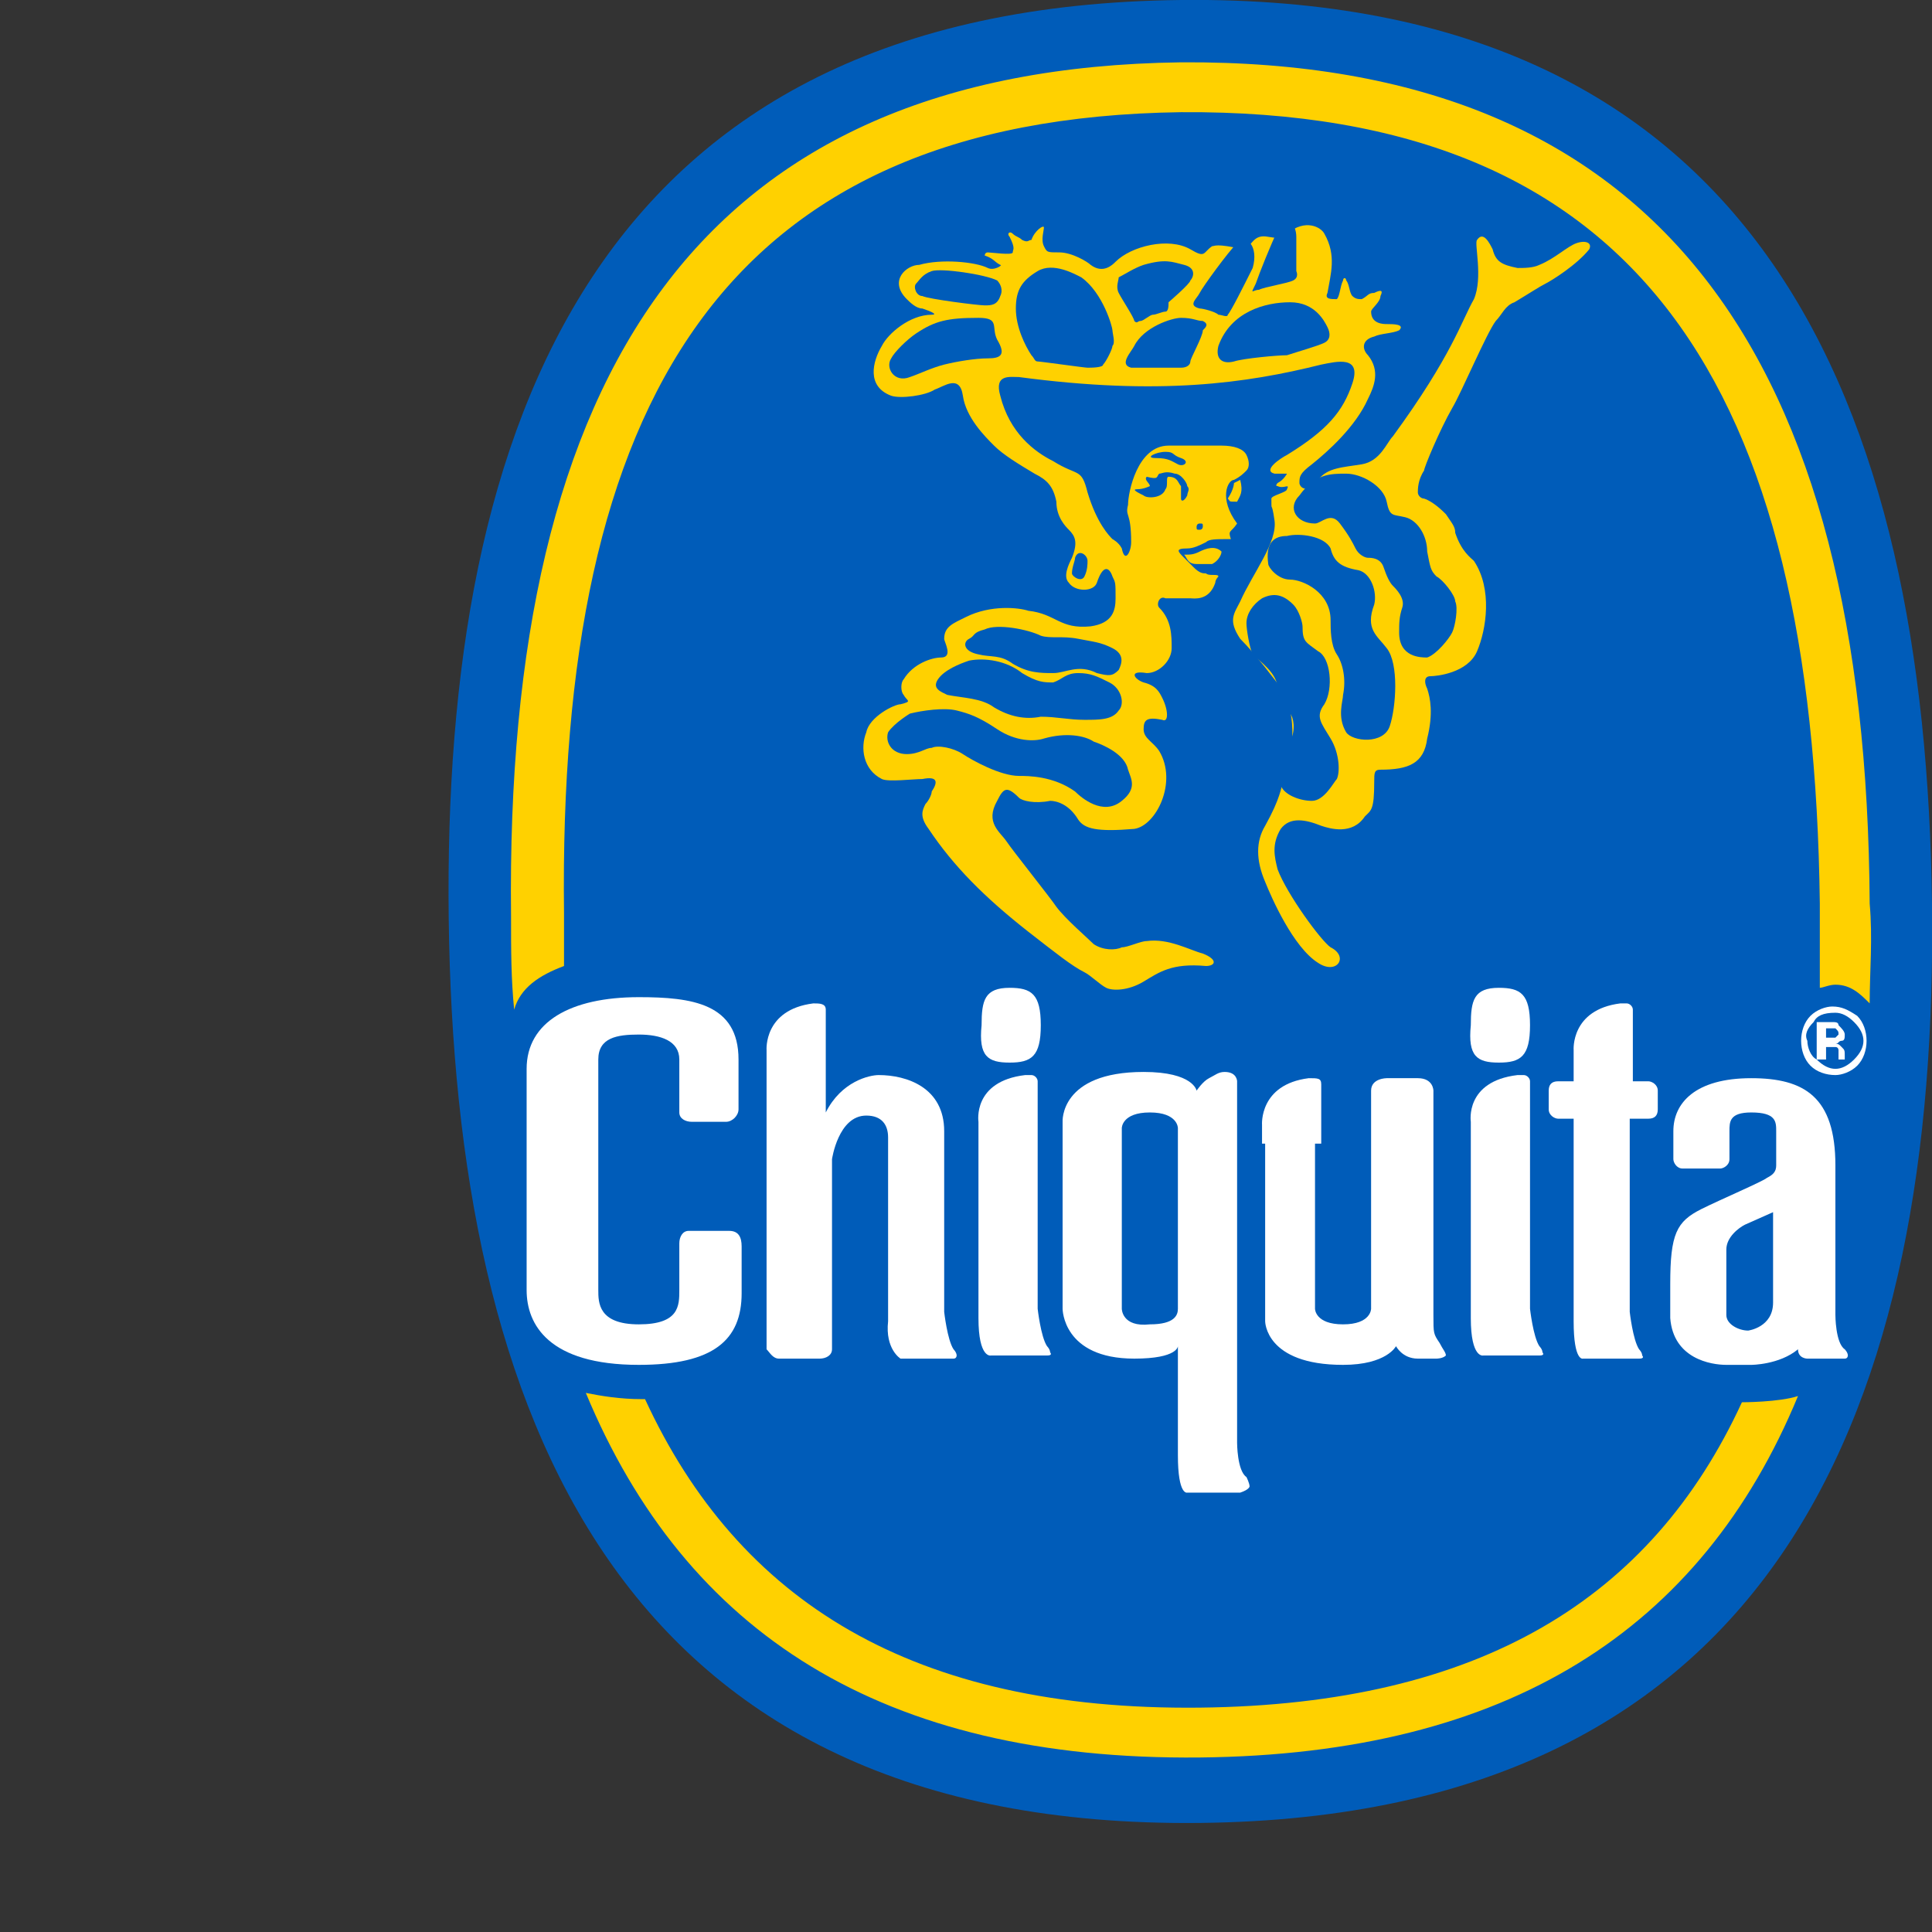
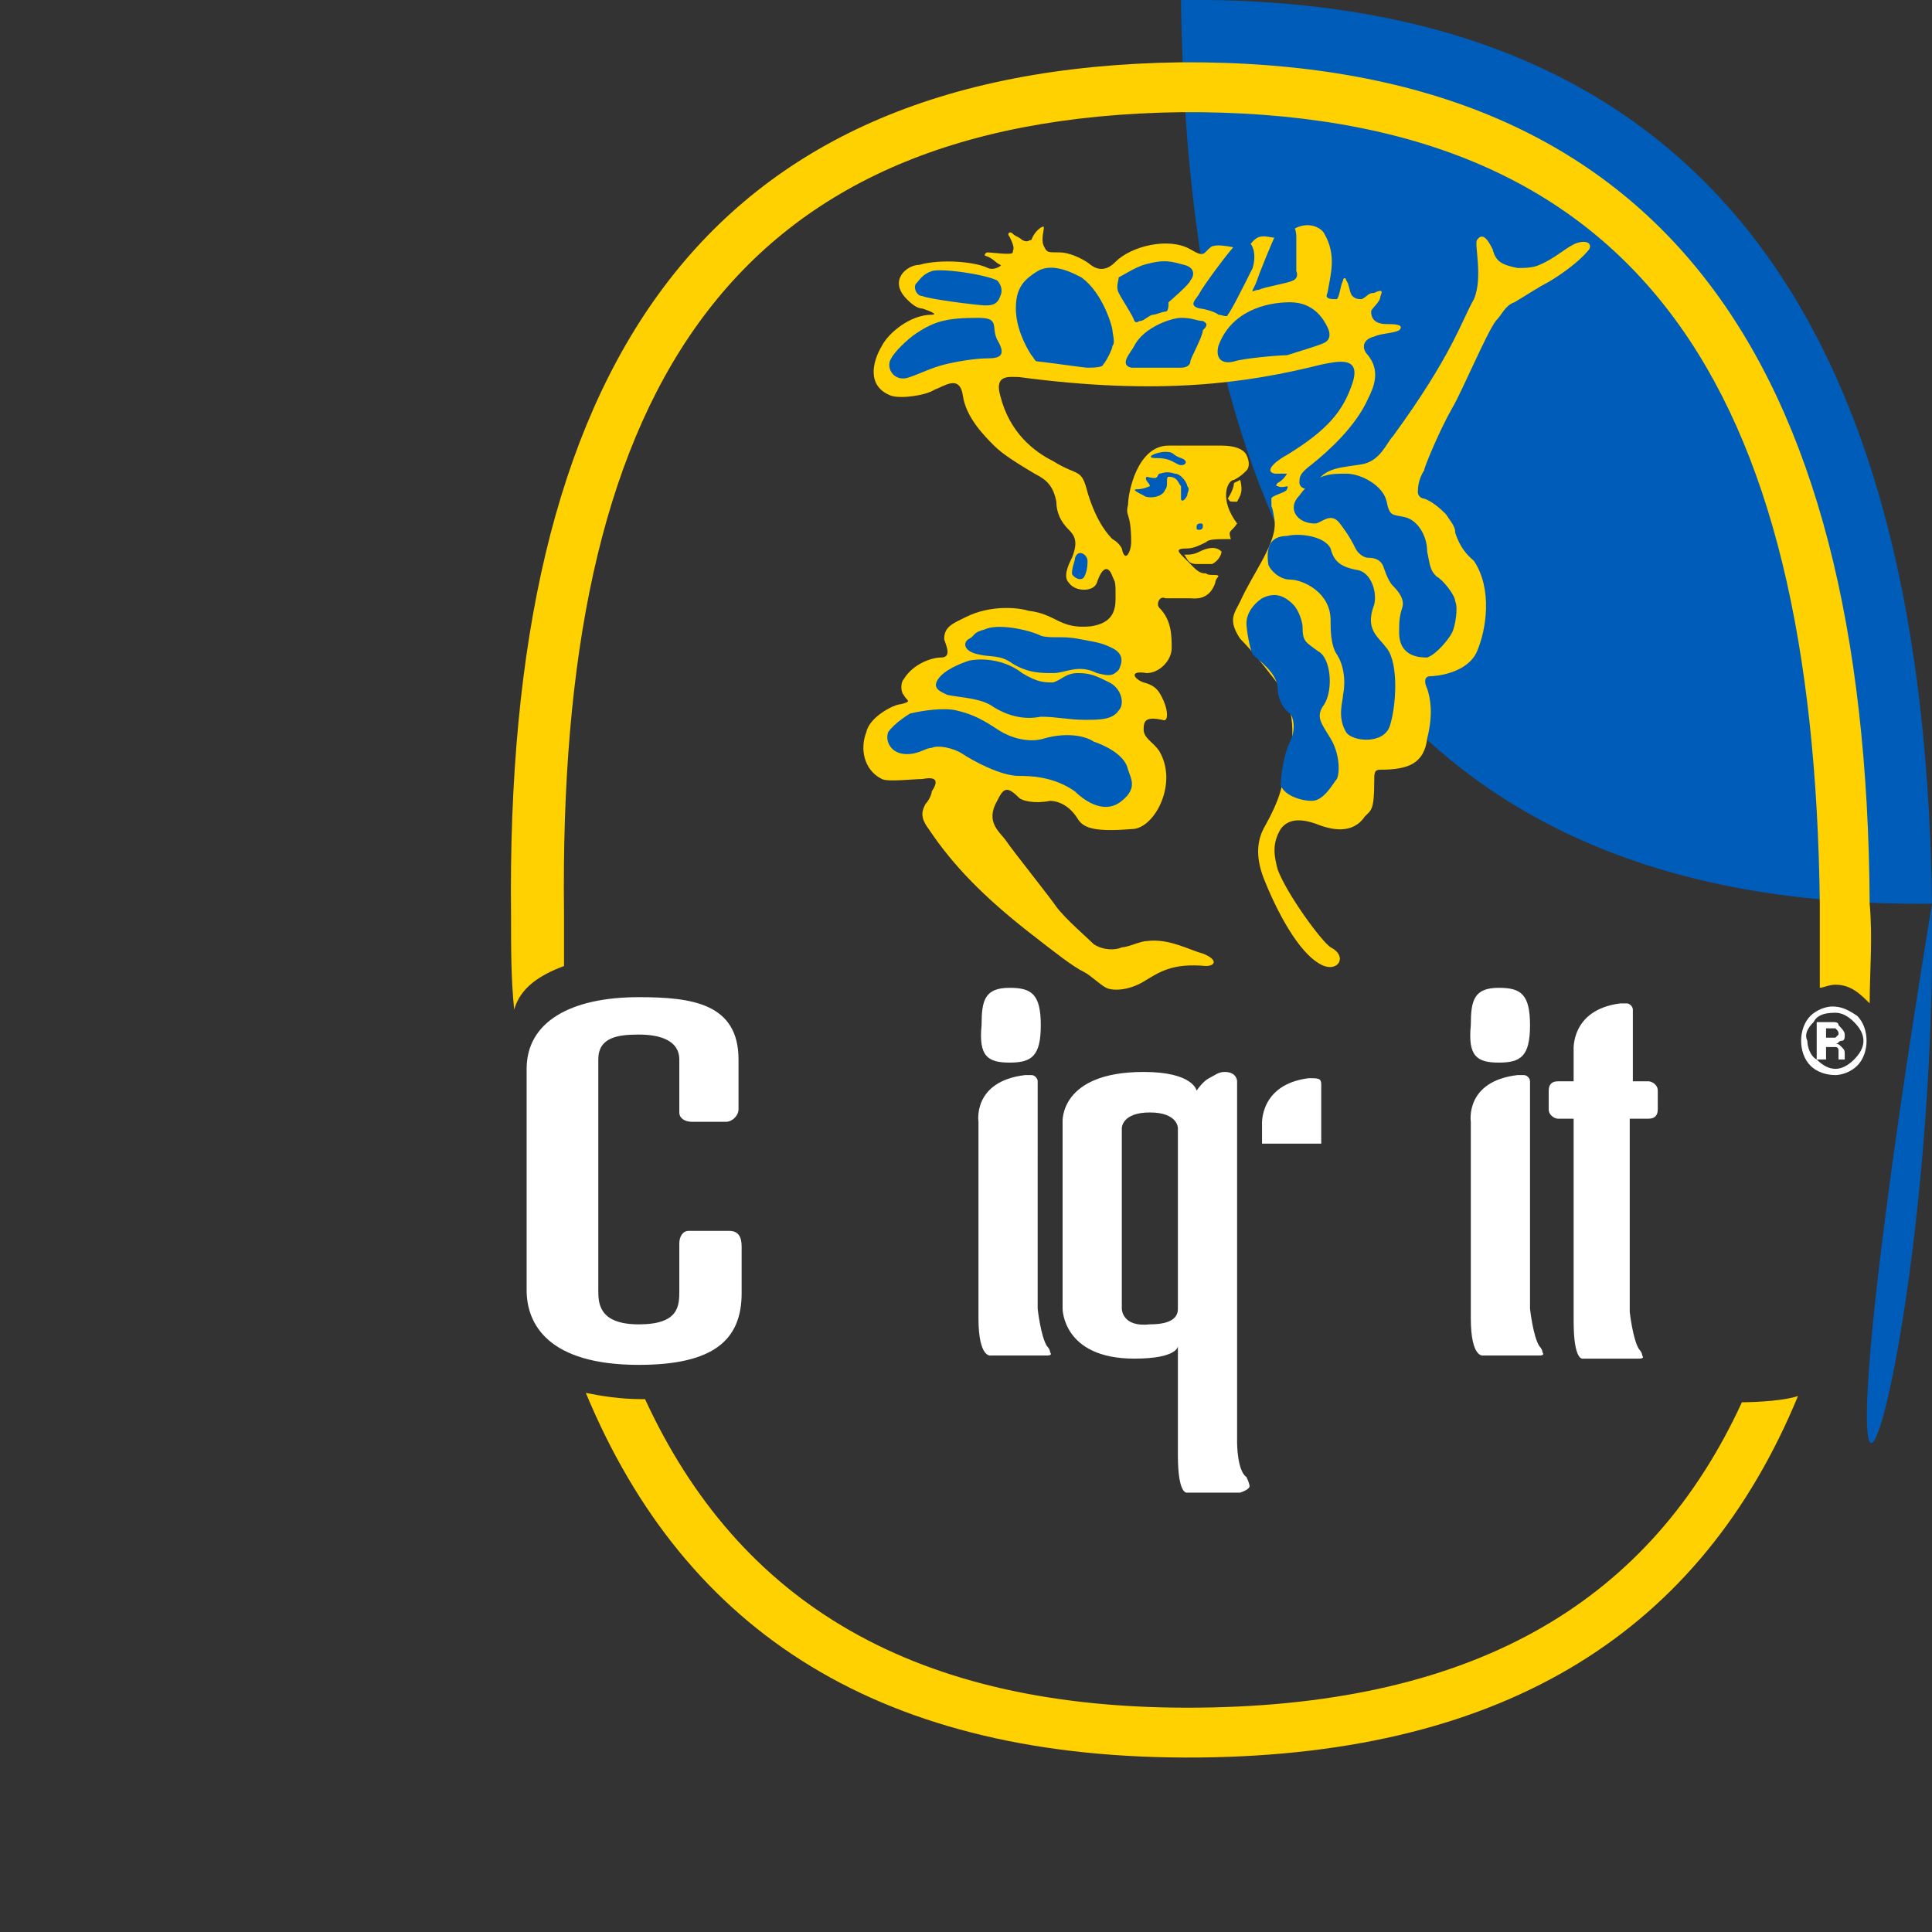
<svg xmlns="http://www.w3.org/2000/svg" version="1.1" id="Layer_1" x="0px" y="0px" viewBox="0 0 62 62" enable-background="new 0 0 62 62" xml:space="preserve">
  <rect x="0" y="0" width="62" height="62" fill="#333333" stroke="none" />
  <g>
-     <path fill="#005CB9" d="M37.9,0C19.1,0.2,14.2,13.6,14.4,29.5c0.2,15.9,5.4,29.2,24.1,29C57.2,58.3,62.2,44.9,62,29   C61.8,13.1,56.6-0.2,37.9,0z" />
+     <path fill="#005CB9" d="M37.9,0c0.2,15.9,5.4,29.2,24.1,29C57.2,58.3,62.2,44.9,62,29   C61.8,13.1,56.6-0.2,37.9,0z" />
    <path fill="#FFD100" d="M38.5,54.8c-9.2,0.1-14.8-3.4-17.8-9.9c0,0,0,0-0.1,0c-0.7,0-1.3-0.1-1.8-0.2c3.2,7.7,9.5,11.8,19.7,11.7   c9.9-0.1,16.1-4.1,19.2-11.6C57.1,45,55.9,45,55.9,45C53,51.3,47.5,54.7,38.5,54.8z" />
    <g>
      <path fill="#FFD100" d="M29.1,9.6c0.1,0.1,0.3,0.3,0.5,0.3c0.3,0.1,0.5,0.2,0.3,0.2c-0.7,0-1.4,0.6-1.6,1    c-0.3,0.5-0.5,1.3,0.3,1.6c0.3,0.1,1.1,0,1.4-0.2c0.3-0.1,0.8-0.5,0.9,0.2c0.1,0.7,0.7,1.3,1,1.6c0.3,0.3,0.8,0.6,1.3,0.9    c0.4,0.2,0.6,0.4,0.7,0.9c0,0.5,0.3,0.8,0.4,0.9c0.2,0.2,0.3,0.4,0.1,0.9c-0.1,0.2-0.3,0.6-0.1,0.8c0.2,0.3,0.8,0.3,0.9,0    c0.2-0.6,0.4-0.5,0.5-0.2c0.1,0.2,0.1,0.2,0.1,0.7c0,0.4-0.1,0.8-0.8,0.9c-1,0.1-1.1-0.4-2-0.5c-0.3-0.1-1.2-0.2-2,0.2    c-0.4,0.2-0.7,0.3-0.7,0.7c0,0.1,0.3,0.6-0.1,0.6c-0.3,0-0.9,0.2-1.2,0.7c-0.1,0.1-0.1,0.4,0,0.5c0.1,0.2,0.3,0.2-0.1,0.3    c-0.2,0-1,0.4-1.1,0.9c-0.2,0.5-0.1,1.2,0.5,1.5c0.2,0.1,1,0,1.3,0c0.5-0.1,0.5,0.1,0.3,0.4c0,0.1-0.1,0.3-0.2,0.4    c-0.1,0.2-0.2,0.4,0.1,0.8c0.8,1.2,1.8,2.2,3.2,3.3c0.9,0.7,1.4,1.1,1.8,1.3c0.2,0.1,0.5,0.4,0.7,0.5c0.2,0.1,0.7,0.1,1.2-0.2    c0.5-0.3,0.9-0.6,2-0.5c0.3,0,0.4-0.2-0.1-0.4c-0.4-0.1-1.1-0.5-1.8-0.4c-0.2,0-0.6,0.2-0.8,0.2c-0.2,0.1-0.6,0.1-0.9-0.1    c-0.2-0.2-0.9-0.8-1.2-1.2c-0.2-0.3-1.4-1.8-1.6-2.1c-0.2-0.3-0.7-0.6-0.3-1.3c0.2-0.4,0.3-0.5,0.7-0.1c0.1,0.1,0.5,0.2,1,0.1    c0.2,0,0.6,0.1,0.9,0.6c0.2,0.3,0.6,0.4,1.8,0.3c0.7-0.1,1.4-1.5,0.8-2.5c-0.2-0.3-0.5-0.4-0.5-0.7c0-0.3,0.1-0.4,0.6-0.3    c0.2,0.1,0.2-0.3,0-0.7c-0.1-0.2-0.2-0.4-0.6-0.5c-0.3-0.1-0.5-0.4,0.1-0.3c0.4,0,0.8-0.4,0.8-0.8c0-0.4,0-0.9-0.4-1.3    c-0.1-0.1,0-0.4,0.2-0.3c0.2,0,0.7,0,0.8,0c0.1,0,0.6,0.1,0.8-0.5c0-0.1,0.1-0.2,0.1-0.2c0-0.1-0.3,0-0.4-0.1    c-0.1,0-0.2,0-0.4-0.2c-0.1-0.1-0.2-0.2-0.3-0.3c-0.2-0.2-0.3-0.3,0.1-0.3c0.2,0,0.4-0.1,0.6-0.2c0.1-0.1,0.3-0.1,0.8-0.1    c-0.1-0.3,0-0.2,0.2-0.5c-0.6-0.8-0.3-1.4-0.1-1.4c0.2-0.1,0.3-0.2,0.4-0.3c0.1-0.1,0.1-0.3,0-0.5c-0.1-0.2-0.4-0.3-0.8-0.3    c-0.4,0-1.5,0-1.7,0c-1,0-1.3,1.5-1.3,1.9c-0.1,0.4,0.1,0.2,0.1,1.2c0,0.3-0.2,0.7-0.3,0.2c-0.1-0.2-0.3-0.3-0.3-0.3    c-0.1-0.1-0.5-0.5-0.8-1.5c-0.2-0.8-0.3-0.5-1.1-1c-0.6-0.3-1.4-0.9-1.7-2.1c-0.2-0.7,0.3-0.6,0.6-0.6c4.5,0.6,7.3,0.2,9.7-0.4    c0.5-0.1,1.3-0.3,1,0.6c-0.3,0.9-0.8,1.5-2.1,2.3c-0.2,0.1-0.8,0.5-0.4,0.6c0.1,0,0.4,0,0.4,0s-0.1,0.2-0.3,0.3c0,0-0.1,0.1,0,0.1    c0.2,0.1,0.4-0.1,0.3,0.1c0,0.1-0.5,0.2-0.5,0.3c0,0.5,0,0,0.1,0.7c0.1,0.7-0.7,1.7-1.1,2.6c-0.2,0.4-0.4,0.6,0,1.2    c0.5,0.5,1.1,1.3,1.4,1.7c0.2,0.4,0.5,1.4,0,2.8c-0.1,0.3-0.1,0.6-0.6,1.5c-0.3,0.5-0.3,1.1,0,1.8c0.2,0.5,0.9,2.1,1.7,2.6    c0.6,0.4,1-0.2,0.4-0.5c-0.3-0.2-1.4-1.7-1.7-2.5c-0.1-0.4-0.2-0.8,0.1-1.3c0.3-0.4,0.8-0.3,1.3-0.1c0.3,0.1,1,0.3,1.4-0.3    c0.2-0.2,0.3-0.2,0.3-1.1c0-0.3,0-0.4,0.2-0.4c0.9,0,1.4-0.2,1.5-1c0.2-0.8,0.1-1.3,0-1.6c-0.1-0.2-0.1-0.4,0.1-0.4    c0.2,0,1.2-0.1,1.5-0.8c0.3-0.7,0.5-2-0.1-2.9c-0.1-0.1-0.4-0.3-0.6-0.9c0-0.2-0.1-0.3-0.3-0.6c-0.1-0.1-0.4-0.4-0.7-0.5    c-0.1,0-0.2-0.1-0.2-0.2c0-0.1,0-0.4,0.2-0.7c0-0.1,0.5-1.3,0.9-2c0.3-0.5,1.1-2.4,1.4-2.8c0.2-0.2,0.3-0.5,0.6-0.6    c0.5-0.3,0.8-0.5,1-0.6c0.2-0.1,1-0.6,1.4-1.1c0.1-0.2-0.1-0.3-0.4-0.2c-0.3,0.1-0.7,0.5-1.2,0.7c-0.2,0.1-0.5,0.1-0.7,0.1    c-0.5-0.1-0.7-0.2-0.8-0.6c-0.1-0.2-0.3-0.6-0.5-0.3c-0.1,0.1,0.2,1.2-0.1,1.9c-0.4,0.7-0.7,1.8-2.6,4.4c-0.2,0.2-0.4,0.8-1,0.9    c-0.6,0.1-1.1,0.1-1.4,0.5c-0.4,0.5-0.6,0.2-0.6,0.1c0-0.2,0-0.3,0.4-0.6c0.5-0.4,1.4-1.2,1.8-2.1c0.2-0.4,0.4-0.9,0-1.4    c-0.2-0.2-0.2-0.5,0.2-0.6c0.2-0.1,0.6-0.1,0.8-0.2c0.2-0.2-0.2-0.2-0.4-0.2c-0.1,0-0.5,0-0.5-0.4c0-0.1,0.3-0.3,0.3-0.5    c0.1-0.2,0-0.2-0.2-0.1c-0.2,0-0.2,0.1-0.4,0.2c-0.1,0-0.2,0-0.3-0.1c-0.1-0.1-0.1-0.4-0.2-0.5c0-0.1-0.1-0.1-0.1,0    c-0.1,0.2-0.1,0.5-0.2,0.6c-0.2,0-0.4,0-0.3-0.2c0.1-0.6,0.3-1.2-0.1-1.9c-0.1-0.2-0.6-0.5-1.2,0c-0.1,0.1,0,0.2-0.6,0.1    c-0.5-0.1-0.5,0.3-0.8,0.4C39,7.8,39,7.9,38.9,7.9c-0.3,0.2-0.2,0.4-0.7,0.1c-0.7-0.4-1.9-0.1-2.4,0.4c-0.1,0.1-0.4,0.4-0.8,0.1    c-0.1-0.1-0.6-0.4-1-0.4c-0.4,0-0.4,0-0.5-0.2c-0.1-0.2,0-0.5,0-0.6c0-0.1-0.3,0.1-0.4,0.4c-0.1,0-0.1,0.1-0.3,0    c-0.1-0.1-0.2-0.1-0.3-0.2c-0.1-0.1-0.2,0-0.1,0.1c0.2,0.4,0.1,0.4,0.1,0.5c0,0.1-0.7,0-0.8,0c-0.1,0-0.1,0.1-0.1,0.1    c0.3,0.1,0.3,0.2,0.5,0.3c0.1,0-0.2,0.2-0.4,0.1c-0.4-0.2-1.5-0.3-2.2-0.1C29.1,8.5,28.5,9,29.1,9.6z" />
      <path fill="#005CB9" d="M38.6,16.9c0-0.1,0-0.1-0.1-0.1c-0.1,0-0.1,0.1-0.1,0.1c0,0.1,0,0.1,0.1,0.1C38.6,17,38.6,16.9,38.6,16.9z    " />
      <path fill="#005CB9" d="M34.4,18.4c0,0.1,0.3,0.3,0.4,0.1c0.1-0.2,0.1-0.4,0.1-0.5c0-0.2-0.3-0.4-0.4-0.1    C34.5,18,34.4,18.2,34.4,18.4z" />
      <path fill="#005CB9" d="M37.1,14.7c0.4,0,0.5,0.1,0.7,0.2c0.2,0.1,0.4-0.1,0.1-0.2c-0.3-0.1-0.2-0.2-0.5-0.2    C37.1,14.5,36.7,14.7,37.1,14.7z" />
      <path fill="#005CB9" d="M37.2,15.2c-0.1,0.1,0,0.2-0.4,0.1c-0.1,0.1,0.1,0.2,0.1,0.3c0,0-0.2,0.1-0.4,0.1c-0.2,0,0,0.1,0.2,0.2    c0.1,0.1,0.6,0.1,0.7-0.2c0.1-0.1,0-0.4,0.1-0.4c0.3,0,0.3,0.2,0.4,0.3c0,0.1,0,0.3,0,0.4c0,0.1,0.1,0.1,0.2-0.1    c0-0.1,0.1-0.2,0-0.3c0-0.1-0.2-0.4-0.4-0.4C37.4,15.1,37.3,15.2,37.2,15.2z" />
      <path fill="#005CB9" d="M29.4,9.1c-0.1,0.1,0,0.4,0.2,0.4c0.2,0.1,1.8,0.3,2,0.3c0.2,0,0.4,0,0.5-0.3c0.1-0.2,0-0.4-0.1-0.5    c-0.4-0.2-1.8-0.4-2.1-0.3C29.6,8.8,29.5,9,29.4,9.1z" />
      <path fill="#005CB9" d="M29.2,12.1c0.3-0.1,0.7-0.3,1.1-0.4c0.4-0.1,1-0.2,1.4-0.2c0.4,0,0.6-0.1,0.3-0.6    c-0.2-0.4,0.1-0.7-0.6-0.7c-1,0-1.4,0.1-2,0.5c-0.3,0.2-0.7,0.6-0.8,0.8C28.4,11.8,28.7,12.3,29.2,12.1z" />
      <path fill="#005CB9" d="M33.3,8.7c-0.5,0.3-0.7,0.6-0.7,1.2c0,0.6,0.3,1.2,0.5,1.5c0.1,0.1,0.1,0.2,0.2,0.2c0.1,0,1.5,0.2,1.6,0.2    c0.1,0,0.5,0,0.5-0.1c0.1-0.1,0.3-0.5,0.3-0.6c0.1-0.1,0-0.4,0-0.5c0-0.1-0.3-1.2-1-1.7C34.5,8.8,33.8,8.4,33.3,8.7z" />
      <path fill="#005CB9" d="M35.9,9.4c0.1,0.2,0.5,0.8,0.5,0.9c0.1,0.1,0.1,0,0.2,0c0.1,0,0.3-0.2,0.4-0.2c0.1,0,0.3-0.1,0.4-0.1    c0.1,0,0.1-0.2,0.1-0.3c0,0,0.7-0.6,0.7-0.7c0.1-0.1,0.2-0.4-0.2-0.5c-0.4-0.1-0.6-0.2-1.3,0c-0.3,0.1-0.6,0.3-0.8,0.4    C35.9,9,35.8,9.2,35.9,9.4z" />
      <path fill="#005CB9" d="M38.6,10.3c-0.2,0-0.3-0.1-0.7-0.1c-0.3,0-1.2,0.3-1.5,0.9c-0.1,0.2-0.5,0.6-0.1,0.7c0.4,0,1.4,0,1.6,0    c0.2,0,0.3-0.1,0.3-0.2c0-0.1,0.4-0.8,0.4-1C38.7,10.5,38.8,10.4,38.6,10.3z" />
      <path fill="#005CB9" d="M39.7,7.8c-0.3,0.3-1.1,1.4-1.2,1.6c-0.1,0.2-0.4,0.4,0,0.5c0.1,0,0.5,0.1,0.6,0.2c0.1,0,0.3,0.1,0.3,0    c0.1-0.1,0.5-0.9,0.8-1.5C40.4,7.9,40,7.5,39.7,7.8z" />
      <path fill="#005CB9" d="M41,7.4c-0.2,0.4-0.6,1.4-0.7,1.7c-0.2,0.4-0.1,0.2,0.1,0.2c0.2-0.1,0.9-0.2,1.1-0.3    c0.2-0.1,0.1-0.3,0.1-0.3c0-0.1,0-0.8,0-1.1C41.6,7.2,41.3,6.8,41,7.4z" />
      <path fill="#005CB9" d="M39.6,11.6c0.3-0.1,1.4-0.2,1.7-0.2c0.3-0.1,1-0.3,1.2-0.4c0.2-0.1,0.2-0.3,0.1-0.5    c-0.1-0.2-0.4-0.8-1.2-0.8c-0.8,0-1.9,0.3-2.3,1.4C39,11.5,39.2,11.7,39.6,11.6z" />
      <path fill="#005CB9" d="M31.4,21c0.4,0.1,0.7,0,1.1,0.3c0.5,0.3,0.9,0.3,1.3,0.3c0.4,0,0.8-0.3,1.4,0c0.4,0.1,0.5,0.1,0.7-0.1    c0.1-0.2,0.2-0.5-0.2-0.7c-0.4-0.2-0.6-0.2-1.1-0.3c-0.5-0.1-0.9,0-1.2-0.1c-0.4-0.2-1.4-0.4-1.8-0.2c-0.4,0.1-0.3,0.2-0.5,0.3    C30.9,20.6,30.9,20.9,31.4,21z" />
      <path fill="#005CB9" d="M30.1,21.8c-0.2,0.3,0.1,0.4,0.3,0.5c0.5,0.1,1.1,0.1,1.5,0.4c0.5,0.3,1,0.4,1.5,0.3    c0.5,0,0.9,0.1,1.4,0.1c0.5,0,0.9,0,1.1-0.3c0.2-0.2,0.1-0.7-0.3-0.9c-0.4-0.2-0.6-0.3-1-0.3c-0.4,0-0.5,0.2-0.8,0.3    c-0.3,0-0.5,0-1-0.3c-0.5-0.4-1.2-0.5-1.7-0.4C30.8,21.3,30.3,21.5,30.1,21.8z" />
      <path fill="#005CB9" d="M28.5,23.5c-0.1,0.3,0.1,0.7,0.6,0.7c0.4,0,0.6-0.2,0.8-0.2c0.2-0.1,0.7,0,1,0.2c0.3,0.2,1.2,0.7,1.8,0.7    c0.3,0,1.1,0,1.8,0.5c0.2,0.2,0.9,0.8,1.5,0.3c0.5-0.4,0.3-0.7,0.2-1c-0.1-0.5-0.8-0.8-1.1-0.9c-0.3-0.2-0.9-0.3-1.6-0.1    c-0.3,0.1-0.9,0.1-1.5-0.3c-0.6-0.4-0.9-0.5-1.3-0.6c-0.4-0.1-1.1,0-1.5,0.1C29.2,22.9,28.7,23.2,28.5,23.5z" />
      <path fill="#005CB9" d="M42.2,16.8c0.2,0,0.5-0.4,0.8,0c0.3,0.4,0.4,0.6,0.5,0.8c0.1,0.2,0.3,0.3,0.4,0.3c0.1,0,0.4,0,0.5,0.3    c0.1,0.3,0.2,0.5,0.3,0.6c0.1,0.1,0.4,0.4,0.3,0.7c-0.1,0.3-0.1,0.5-0.1,0.8c0,0.8,0.7,0.8,0.9,0.8c0.3-0.1,0.7-0.6,0.8-0.8    c0.1-0.2,0.2-0.8,0.1-1c0-0.2-0.4-0.7-0.6-0.8c-0.2-0.2-0.2-0.3-0.3-0.8c0-0.5-0.3-1-0.7-1.1c-0.4-0.1-0.5,0-0.6-0.5    c-0.1-0.5-0.8-0.9-1.3-0.9c-0.5,0-1,0-1.5,0.7C41.3,16.3,41.6,16.8,42.2,16.8z" />
      <path fill="#005CB9" d="M40.7,18.1c0,0.1,0.3,0.5,0.7,0.5c0.4,0,1.3,0.4,1.3,1.3c0,0.3,0,0.8,0.2,1.1c0.2,0.3,0.3,0.8,0.2,1.3    c0,0.2-0.2,0.7,0.1,1.2c0.2,0.3,1.2,0.4,1.4-0.2c0.2-0.6,0.3-2-0.1-2.5c-0.3-0.4-0.7-0.6-0.4-1.4c0.1-0.4-0.1-1-0.5-1.1    c-0.6-0.1-0.8-0.3-0.9-0.7c-0.2-0.4-1-0.5-1.4-0.4C40.9,17.2,40.6,17.4,40.7,18.1z" />
      <path fill="#005CB9" d="M40.5,19.2C40.2,19.4,40,19.7,40,20c0,0.2,0.1,0.8,0.2,1c0.2,0.2,0.8,0.6,0.8,1.1c0,0.2,0.1,0.6,0.4,0.8    c0.1,0.1,0.2,0.5,0,0.9c-0.2,0.4-0.3,1.1-0.3,1.4c0.1,0.3,0.6,0.5,1,0.5c0.4,0,0.7-0.6,0.8-0.7c0.1-0.2,0.1-0.8-0.2-1.3    c-0.3-0.5-0.5-0.7-0.2-1.1c0.3-0.5,0.2-1.5-0.2-1.7c-0.4-0.3-0.5-0.3-0.5-0.8c0-0.1-0.1-0.5-0.3-0.7C41.2,19.1,40.9,19,40.5,19.2z    " />
      <path fill="#FFD100" d="M39.4,16c0.1,0.1,0,0.1,0.3,0.1c0.1-0.2,0.2-0.3,0.1-0.7c0,0-0.2,0.1-0.2,0.1S39.6,15.7,39.4,16z" />
      <path fill="#FFD100" d="M39.2,17.7c-0.2-0.2-0.5-0.1-0.7,0c-0.2,0.1-0.3,0.1-0.5,0.1c0.1,0.1,0.1,0.3,0.4,0.3c0.2,0,0.3,0,0.5,0    C39.1,18,39.2,17.8,39.2,17.7z" />
    </g>
    <path fill="#FFFFFF" d="M58.2,32.8c-0.2,0.2-0.3,0.4-0.2,0.6c0,0.2,0.1,0.5,0.3,0.6c0.2,0.2,0.4,0.3,0.6,0.3c0.2,0,0.4-0.1,0.6-0.3   c0.2-0.2,0.3-0.4,0.3-0.6c0-0.2-0.1-0.4-0.3-0.6c-0.2-0.2-0.4-0.3-0.6-0.3C58.5,32.5,58.3,32.6,58.2,32.8z M59.6,34.2   c-0.2,0.2-0.5,0.3-0.7,0.3c-0.3,0-0.6-0.1-0.8-0.3c-0.2-0.2-0.3-0.5-0.3-0.8c0-0.3,0.1-0.6,0.3-0.8c0.2-0.2,0.5-0.3,0.7-0.3   c0.3,0,0.5,0.1,0.8,0.3c0.2,0.2,0.3,0.5,0.3,0.8C59.9,33.7,59.8,34,59.6,34.2z M58.9,33c0,0-0.1,0-0.2,0h-0.1l0,0.3l0.1,0   c0.1,0,0.1,0,0.2,0c0,0,0.1-0.1,0.1-0.1C59,33.1,59,33.1,58.9,33z M58.3,34l0-1.2c0.1,0,0.2,0,0.3,0c0.1,0,0.2,0,0.2,0   c0.1,0,0.2,0,0.2,0.1c0.1,0.1,0.2,0.2,0.2,0.3c0,0.1,0,0.2-0.1,0.2c-0.1,0-0.1,0.1-0.2,0.1c0.1,0,0.1,0,0.2,0.1   c0.1,0.1,0.1,0.1,0.1,0.3l0,0.1c0,0,0,0,0,0c0,0,0,0,0,0l0,0L59,34c0,0,0-0.1,0-0.2c0-0.1,0-0.1,0-0.1c0,0,0-0.1-0.1-0.1   c0,0-0.1,0-0.1,0l-0.1,0h-0.1l0,0.4H58.3z" />
    <g>
      <path fill="#FFD100" d="M60,32.2c0-1,0.1-2.1,0-3.2C59.9,11.5,53.3,1.9,37.9,2c-15.4,0.2-21.7,9.9-21.5,27.4c0,1.1,0,2,0.1,3    c0.2-0.7,0.8-1.1,1.6-1.4c0-0.5,0-1.1,0-1.7C17.9,12.9,23.2,3.8,37.9,3.6C52.7,3.5,58.2,12.5,58.4,29c0,0.9,0,1.8,0,2.7    c0.1,0,0.3-0.1,0.5-0.1C59.4,31.6,59.7,31.9,60,32.2z" />
    </g>
-     <path fill="#FFFFFF" d="M55.4,43.8c-0.5,0-1.7-0.2-1.8-1.5c0-0.4,0-0.6,0-1.1c0-1.6,0.2-2,1-2.4c0.6-0.3,2-0.9,2.1-1   c0.2-0.1,0.3-0.2,0.3-0.4v-1.1c0-0.3,0-0.6-0.8-0.6c-0.7,0-0.7,0.3-0.7,0.6v0.9c0,0.2-0.2,0.3-0.3,0.3H54c-0.2,0-0.3-0.2-0.3-0.3   v-0.9c0-0.9,0.7-1.7,2.5-1.7c1.7,0,2.7,0.6,2.7,2.8v4.8c0,0,0,0.9,0.3,1.1c0,0,0.1,0.1,0.1,0.2v0c0,0,0,0.1-0.1,0.1h-0.7H58   c0,0-0.3,0-0.3-0.3c-0.6,0.5-1.5,0.5-1.5,0.5L55.4,43.8z M56.9,41.8v-2.9L56,39.3c-0.2,0.1-0.6,0.4-0.6,0.8v2.1   c0,0.3,0.4,0.5,0.7,0.5C56.1,42.7,56.9,42.6,56.9,41.8" />
    <path fill="#FFFFFF" d="M23.4,39.5h-1.3c-0.2,0-0.3,0.2-0.3,0.4v1.5c0,0.5,0,1.1-1.3,1.1c-1.3,0-1.3-0.7-1.3-1.1V34   c0-0.7,0.6-0.8,1.3-0.8c0.7,0,1.3,0.2,1.3,0.8v1.7c0,0.2,0.2,0.3,0.4,0.3h1.1c0.2,0,0.4-0.2,0.4-0.4V34c0-1.8-1.5-2-3.2-2   c-2.2,0-3.6,0.8-3.6,2.3v7.1c0,1.1,0.7,2.4,3.6,2.4c2.4,0,3.3-0.8,3.3-2.3V40C23.8,39.7,23.7,39.5,23.4,39.5" />
-     <path fill="#FFFFFF" d="M30.3,42.1c0,0,0.1,0.9,0.3,1.2c0,0,0.1,0.1,0.1,0.2v0c0,0,0,0.1-0.1,0.1l-1.7,0c0,0-0.5-0.3-0.4-1.2l0-1.7   v-4.2c0-0.4-0.2-0.7-0.7-0.7c-0.9,0-1.1,1.4-1.1,1.4l0,6.1c0,0.2-0.2,0.3-0.4,0.3H25c-0.2,0-0.3-0.2-0.4-0.3v-9.6   c0,0-0.1-1.3,1.5-1.5c0.2,0,0.4,0,0.4,0.2v3.3c0.5-1,1.4-1.2,1.7-1.2c0.9,0,2.1,0.4,2.1,1.8L30.3,42.1z" />
    <path fill="#FFFFFF" d="M48.1,34.1c0.7,0,1-0.2,1-1.2c0-1-0.3-1.2-1-1.2c-0.8,0-0.9,0.4-0.9,1.2C47.1,33.9,47.4,34.1,48.1,34.1" />
    <path fill="#FFFFFF" d="M32.4,34.1c0.7,0,1-0.2,1-1.2c0-1-0.3-1.2-1-1.2c-0.8,0-0.9,0.4-0.9,1.2C31.4,33.9,31.7,34.1,32.4,34.1" />
    <path fill="#FFFFFF" d="M49.1,37.1l0-2.4c0-0.1-0.1-0.2-0.2-0.2c-0.1,0-0.1,0-0.2,0c-1.7,0.2-1.5,1.5-1.5,1.5v6.3   c0,1.3,0.4,1.2,0.4,1.2h1.8c0.2,0,0.1-0.1,0.1-0.1v0c0-0.1-0.1-0.2-0.1-0.2c-0.2-0.3-0.3-1.2-0.3-1.2V37.1z" />
    <path fill="#FFFFFF" d="M33.3,37.1l0-2.4c0-0.1-0.1-0.2-0.2-0.2c-0.1,0-0.1,0-0.2,0c-1.7,0.2-1.5,1.5-1.5,1.5v6.3   c0,1.3,0.4,1.2,0.4,1.2h1.8c0.2,0,0.1-0.1,0.1-0.1v0c0-0.1-0.1-0.2-0.1-0.2c-0.2-0.3-0.3-1.2-0.3-1.2V37.1z" />
    <path fill="#FFFFFF" d="M52.4,35.9h0.5c0.2,0,0.3-0.1,0.3-0.3V35c0-0.2-0.2-0.3-0.3-0.3h-0.5v-2.3c0-0.1-0.1-0.2-0.2-0.2   c-0.1,0-0.1,0-0.2,0c-1.6,0.2-1.5,1.5-1.5,1.5l0,1H50c-0.2,0-0.3,0.1-0.3,0.3v0.6c0,0.2,0.2,0.3,0.3,0.3h0.5v6.5   c0,1.3,0.3,1.2,0.3,1.2h1.8c0.2,0,0.1-0.1,0.1-0.1v0c0-0.1-0.1-0.2-0.1-0.2c-0.2-0.3-0.3-1.2-0.3-1.2V35.9z" />
    <g>
      <g>
-         <path fill="none" d="M37.8,42C37.8,42,37.8,42.1,37.8,42C37.8,42.1,37.8,42,37.8,42z" />
-       </g>
+         </g>
      <g>
        <g>
          <path fill="#FFFFFF" d="M40.1,47.7L40.1,47.7c0-0.1-0.1-0.3-0.1-0.3c-0.3-0.2-0.3-1.1-0.3-1.1l0-3.1l0,0v-7.1l0-1.4      c0,0,0-0.3-0.4-0.3c-0.2,0-0.3,0.1-0.5,0.2c-0.2,0.1-0.4,0.4-0.4,0.4s-0.1-0.6-1.7-0.6c-2.7,0-2.6,1.6-2.6,1.6l0,6      c0,0,0,1.6,2.3,1.6c1.4,0,1.4-0.4,1.4-0.4l0,0l0,2v0.9l0,0.6c0,1.3,0.3,1.2,0.3,1.2h1.7C40.1,47.8,40.1,47.7,40.1,47.7z       M37.8,42C37.8,42,37.8,42.1,37.8,42c0,0.2-0.1,0.5-0.9,0.5C36,42.6,36,42,36,42v-5.8c0,0,0-0.5,0.9-0.5c0.9,0,0.9,0.5,0.9,0.5      L37.8,42z" />
        </g>
      </g>
    </g>
    <g>
      <g>
        <path fill="#FFFFFF" d="M42.4,36.7v-1.9c0-0.2-0.1-0.2-0.4-0.2c-1.6,0.2-1.5,1.5-1.5,1.5l0,0.6" />
      </g>
      <g>
-         <path fill="#FFFFFF" d="M40.6,36.6v1.7v4.1c0,0,0,1.4,2.5,1.4c1.4,0,1.7-0.6,1.7-0.6s0.2,0.4,0.7,0.4h0.6c0,0,0.2,0,0.3-0.1     c0-0.1-0.1-0.2-0.2-0.4c-0.2-0.3-0.2-0.3-0.2-0.9v-7.2c0,0,0-0.4-0.5-0.4h-1c0,0-0.5,0-0.5,0.4v7c0,0,0,0.5-0.9,0.5     c-0.9,0-0.9-0.5-0.9-0.5v-3.7v-1.7" />
-       </g>
+         </g>
    </g>
  </g>
</svg>